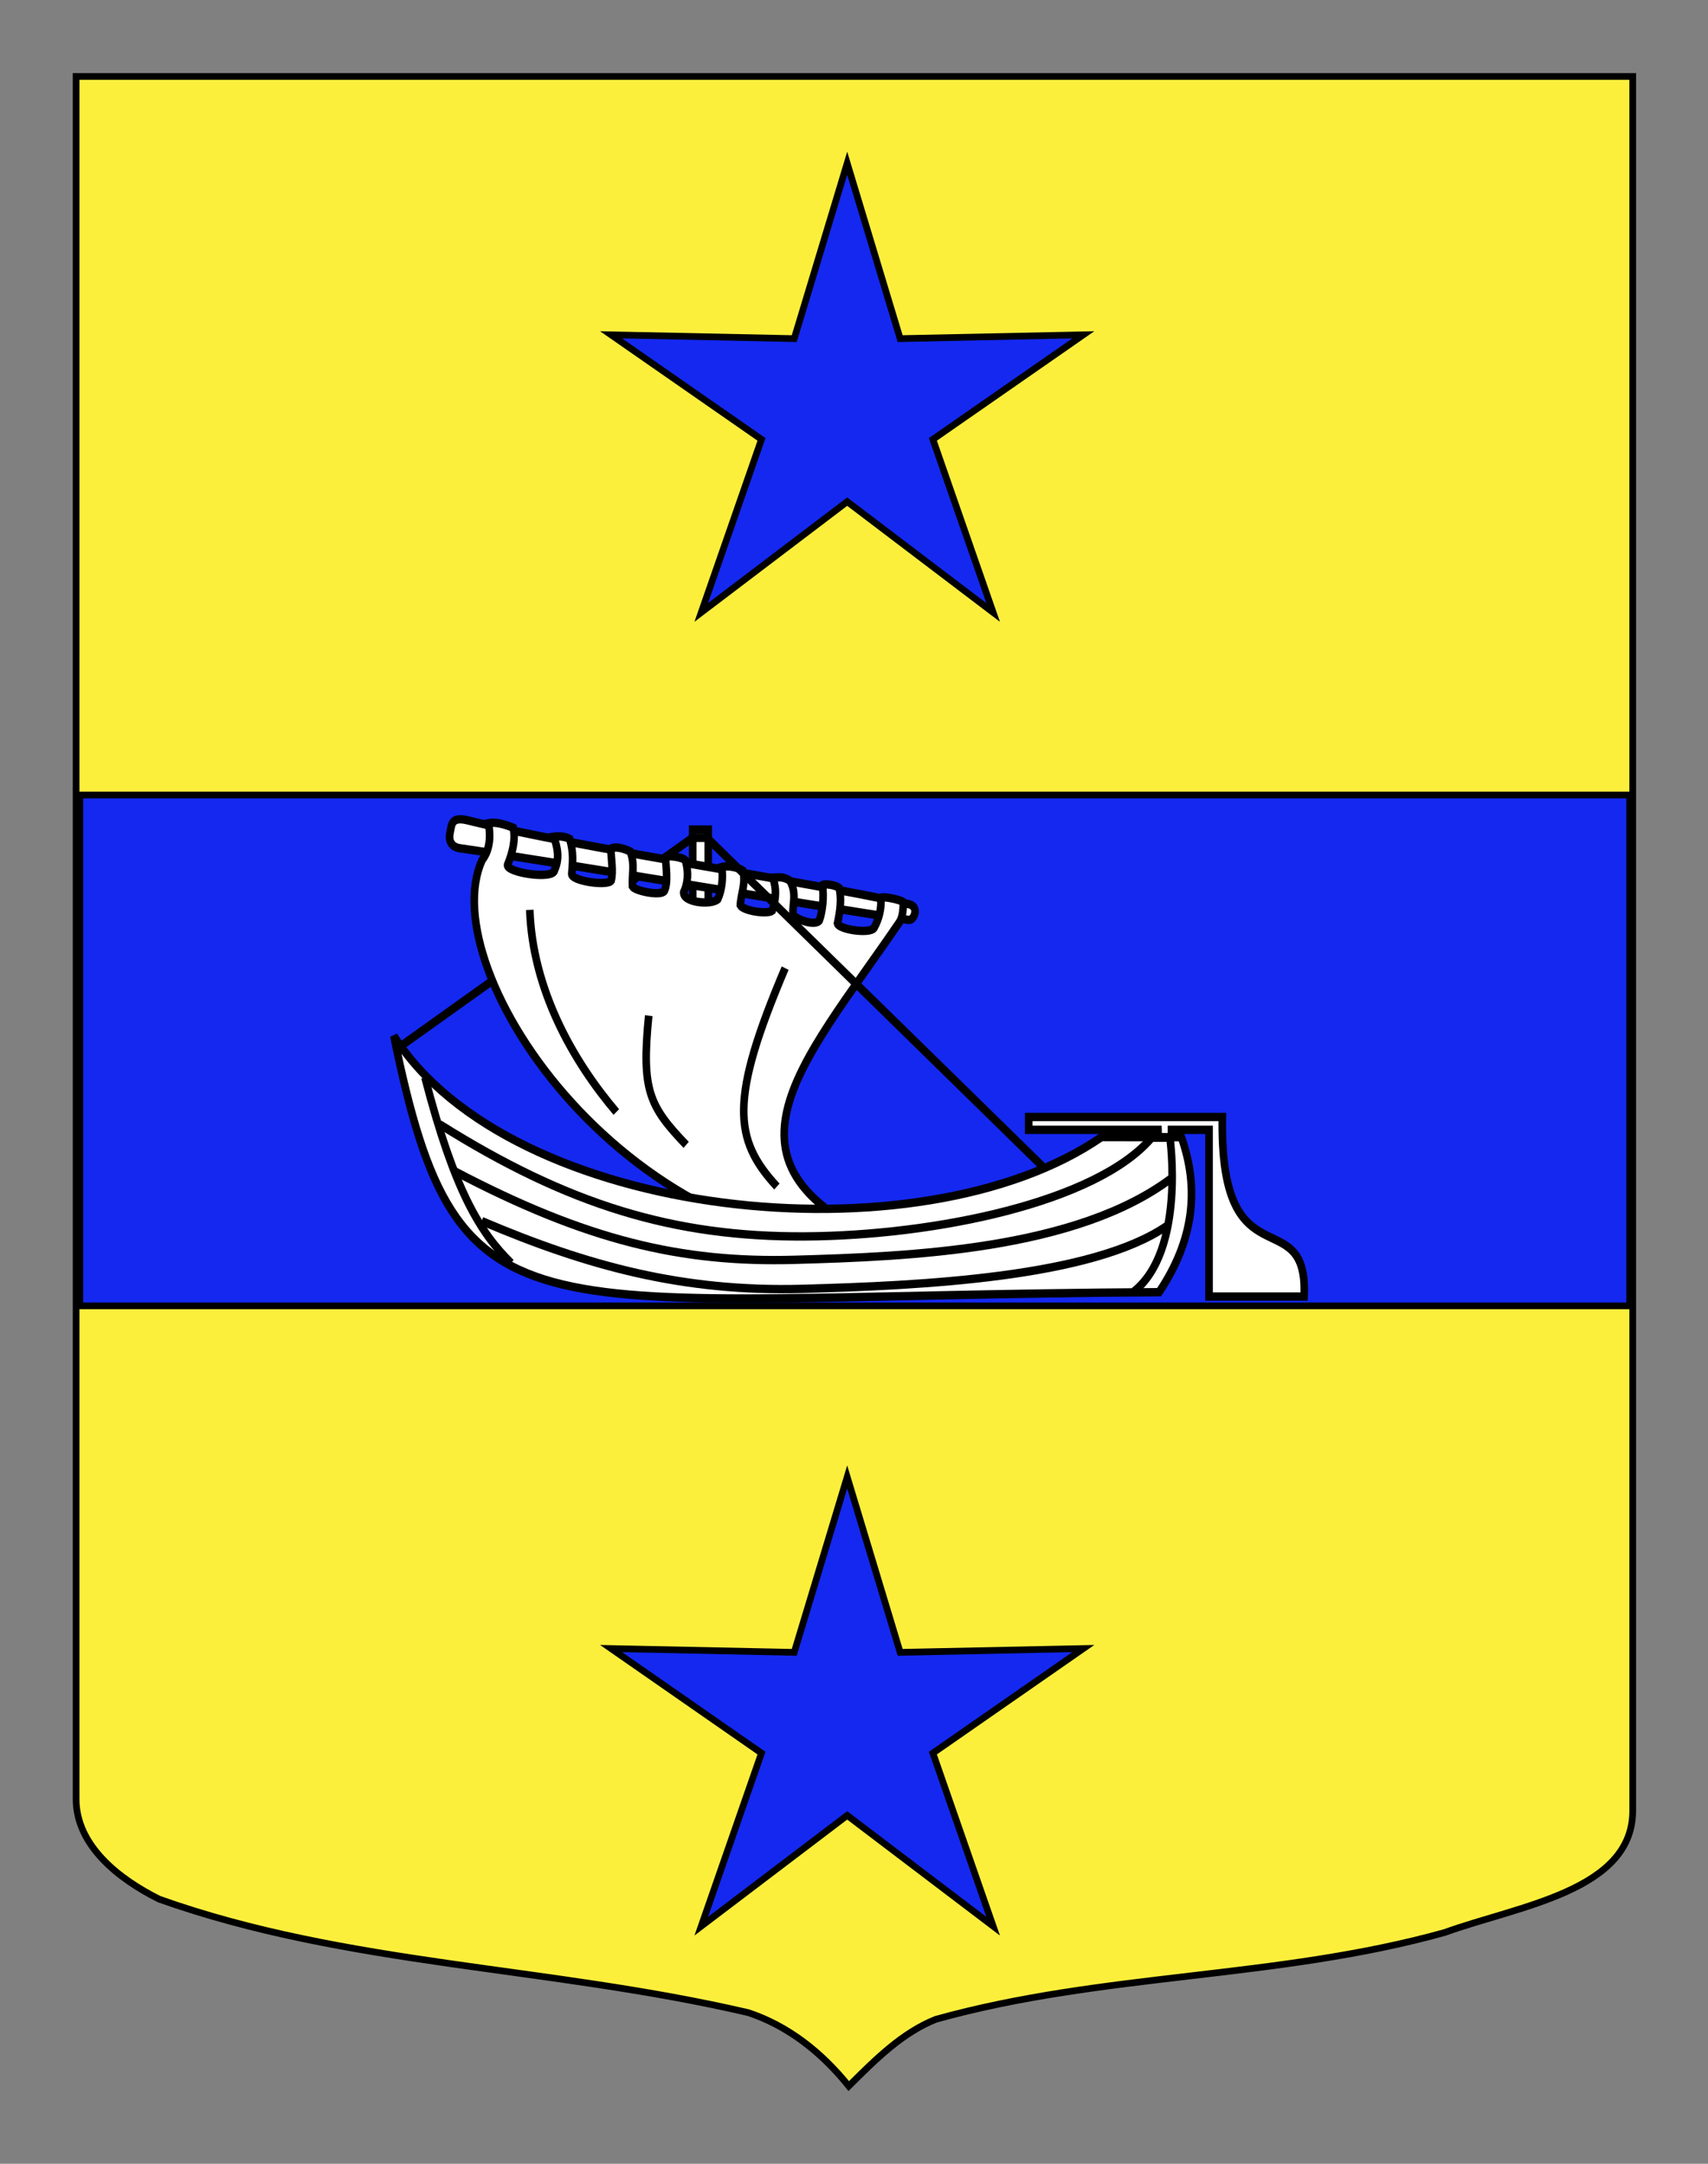
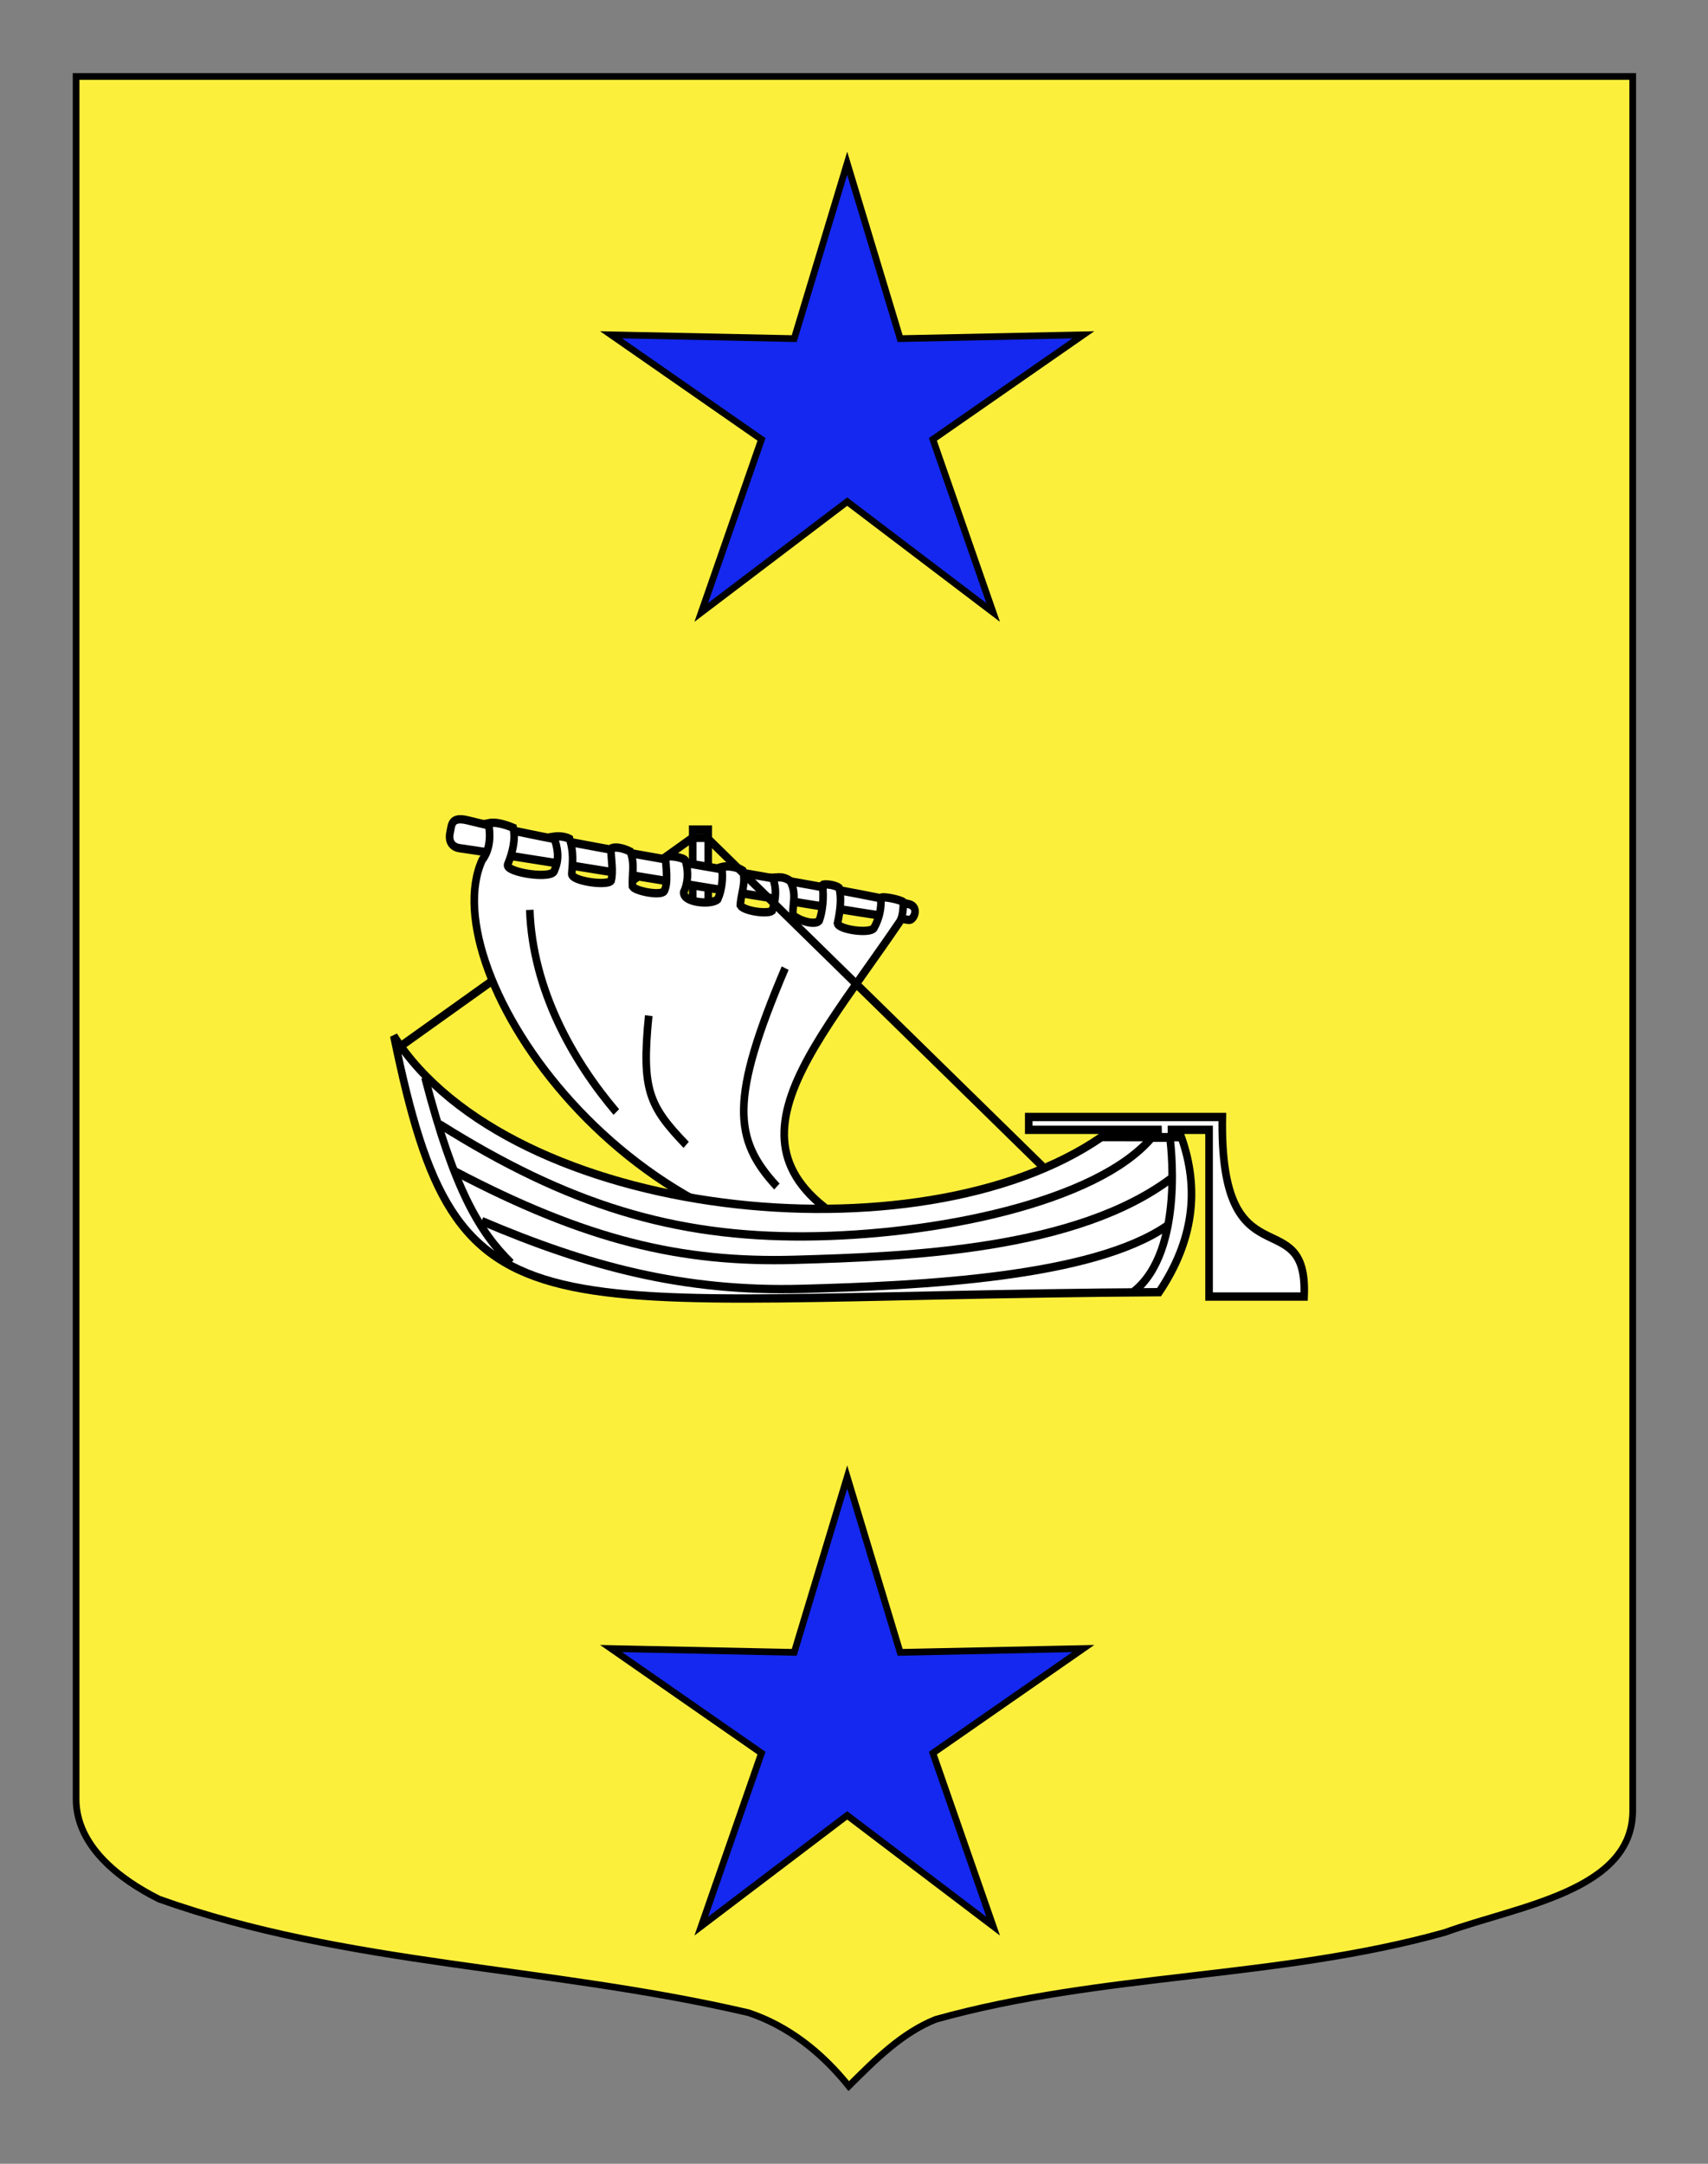
<svg xmlns="http://www.w3.org/2000/svg" version="1.1" id="Calque_2" x="0px" y="0px" width="255.118px" height="323.149px" viewBox="0 0 255.118 323.149" enable-background="new 0 0 255.118 323.149" xml:space="preserve">
  <rect x="0" y="0" width="255.118" height="323.149" fill="#808080" stroke="none" />
  <path fill="#FCEF3C" stroke="#000000" d="M11.369,11.419c78,0,154.505,0,232.505,0c0,135.191,0,148.652,0,258.998  c0,12.009-17.099,14.209-28.1,18.197c-25,6.98-51,5.983-76,12.963c-5,1.994-9,5.982-13,9.971c-4-4.985-9-8.974-15-10.968  c-30-6.979-60-6.979-88-16.951c-6-2.991-12.406-7.977-12.406-14.956C11.369,245.199,11.369,147.4,11.369,11.419z" />
-   <rect x="11.921" y="118.731" fill="#1428F0" stroke="#000000" width="231.5" height="76.298" />
  <polygon fill="#1428F0" stroke="#000000" points="126.542,220.577 134.453,246.772 161.81,246.203 139.342,261.819 148.34,287.663   126.542,271.12 104.743,287.663 113.74,261.819 91.274,246.203 118.63,246.772 " />
  <polygon fill="#1428F0" stroke="#000000" points="126.542,24.376 134.453,50.572 161.81,50.002 139.342,65.619 148.34,91.462   126.542,74.919 104.743,91.462 113.74,65.619 91.274,50.002 118.63,50.572 " />
  <g id="Barque_1_" transform="matrix(-1.134,0,0,1.246,420.791,-163.461)">
    <g id="Voilure_1_">
      <path id="Etai" fill="#FFFFFF" stroke="#000000" d="M318.109,256.465l-38.243-24.852" />
      <g id="g8775_1_">
        <path id="Mat" fill="#FFFFFF" stroke="#000000" d="M277.78,275.096v-44.478h2.046v44.645L277.78,275.096z" />
        <path id="Vergue" fill="#FFFFFF" stroke="#000000" d="M251.38,241.45c14.731-2.002,44.247-6.622,59.18-8.6     c0.637-0.085,1.577-0.528,1.206-1.964c-0.197-0.762-0.073-1.869-2.276-1.375c-14.947,3.354-43.674,7.149-58.129,10.049     C249.929,239.848,250.664,241.547,251.38,241.45z" />
      </g>
      <g id="g8779_1_">
        <path id="path9493_1_" fill="#FFFFFF" stroke="#000000" d="M252.077,239.316c0.029,0.833,0.063,1.787,0.533,2.416     c12.959,17.335,26.77,29.729-0.841,39.323c36.248,1.827,62.469-33.448,55.788-46.787c-1.119-1.297-1.104-3.112-0.822-4.415     c-0.871-0.175-2.1,0.108-3.272,0.557c-0.347,1.467,0.137,3.056,0.745,4.425c0.293,0.933-6.08,1.843-6.178,0.65     c-0.695-1.372-0.418-2.698,0.111-4.013c-0.817-0.117-1.639,0.038-2.109,0.265c-0.544,1.656-0.392,2.796-0.273,4.204     c0.021,0.868-4.689,1.455-5.19,0.809c-0.309-1.112,0.008-2.595,0.033-3.832c-0.416-0.279-1.459-0.152-2.553,0.336     c-0.628,1.506-0.207,2.658-0.288,4.191c-0.34,0.538-3.714,1.168-4.183,0.554c-0.569-1.005-0.201-2.855-0.19-3.993     c-0.103-0.415-2.419-0.036-2.597,0.323c-0.484,1.481-0.286,2.796,0.219,3.792c0.148,1.265-3.625,1.573-4.479,0.856     c-0.59-1.184-0.719-2.648-0.523-3.867c-0.949-0.235-2.261,0.1-2.772,0.419c-0.472,1.434,0.276,2.923,0.317,4.168     c-0.406,0.674-3.552,1.101-4.191,0.653c-0.548-1.52-0.574-2.623-0.096-3.954c-0.68-0.025-1.282-0.218-2.246,0.351     c-0.928,1.539-0.34,2.688-0.39,4.136c-1.113,0.802-2.982,1.194-3.469,0.659c-0.447-1.126-0.649-2.892-0.417-4.27     c-0.197-0.187-1.687-0.045-2.199,0.343c-0.359,1.197-0.137,2.81,0.214,4.251c-0.174,0.75-4.236,1.276-4.801,0.565     c-0.78-1.272-1.008-2.536-0.9-3.625C254.766,238.576,252.489,239.017,252.077,239.316z" />
        <path id="path10384_1_" fill="#FFFFFF" stroke="#000000" d="M285.619,252.927c0.993,8.952-0.088,10.874-4.93,15.486" />
        <path id="path10386_1_" fill="#FFFFFF" stroke="#000000" d="M267.649,247.229c7.333,15.71,6.847,20.512,1.09,26.178" />
        <path id="path10388_1_" fill="#FFFFFF" stroke="#000000" d="M301.288,240.246c-0.371,9.6-5.72,18.151-11.4,24.23" />
      </g>
      <line fill="#FFFFFF" stroke="#000000" stroke-miterlimit="10" x1="279.866" y1="231.613" x2="277.935" y2="231.613" />
    </g>
    <line id="Etai2" fill="#FFFFFF" stroke="#000000" x1="277.935" y1="231.613" x2="233.779" y2="270.972" />
    <g id="Coque_1_">
      <path id="Gouvernail" fill="#FFFFFF" stroke="#000000" d="M235.565,266.608h-17.025l-0.042,1.195l-1.732-0.017l-0.003-1.177    h-4.949v19.985h-12.52c-0.563-11.709,11.154-1.12,10.772-21.522h25.499V266.608L235.565,266.608z" />
      <path id="path6784_1_" fill="#FFFFFF" stroke="#000000" d="M215.461,267.493c-2.405,6.192-1.638,12.383,2.941,18.576    c83.673,0.436,92.205,7.362,100.792-30.721c-15.353,22.051-69.171,27.201-93.207,12.135L215.461,267.493z" />
      <path fill="#FFFFFF" stroke="#000000" stroke-miterlimit="10" d="M315.093,260.334c-3.861,13.537-7.238,18.567-11.341,22.242" />
      <path fill="none" stroke="#000000" stroke-miterlimit="10" d="M313.162,265.943c-16.89,9.671-30.884,13.539-48.135,13.443    c-17.147-0.096-38.406-4.095-45.645-11.83c-1.185,0-2.411,0-2.411,0s-2.092,13.473,4.745,18.437" />
      <path fill="none" stroke="#000000" stroke-miterlimit="10" d="M311.232,271.551c-17.372,8.317-29.919,11.025-44.879,10.638    c-14.96-0.387-37.158-1.161-49.706-9.865" />
      <path fill="none" stroke="#000000" stroke-miterlimit="10" d="M307.613,277.548c-13.994,5.416-26.541,8.51-42.225,8.123    c-15.684-0.387-38.124-1.353-48.017-7.542" />
    </g>
  </g>
</svg>